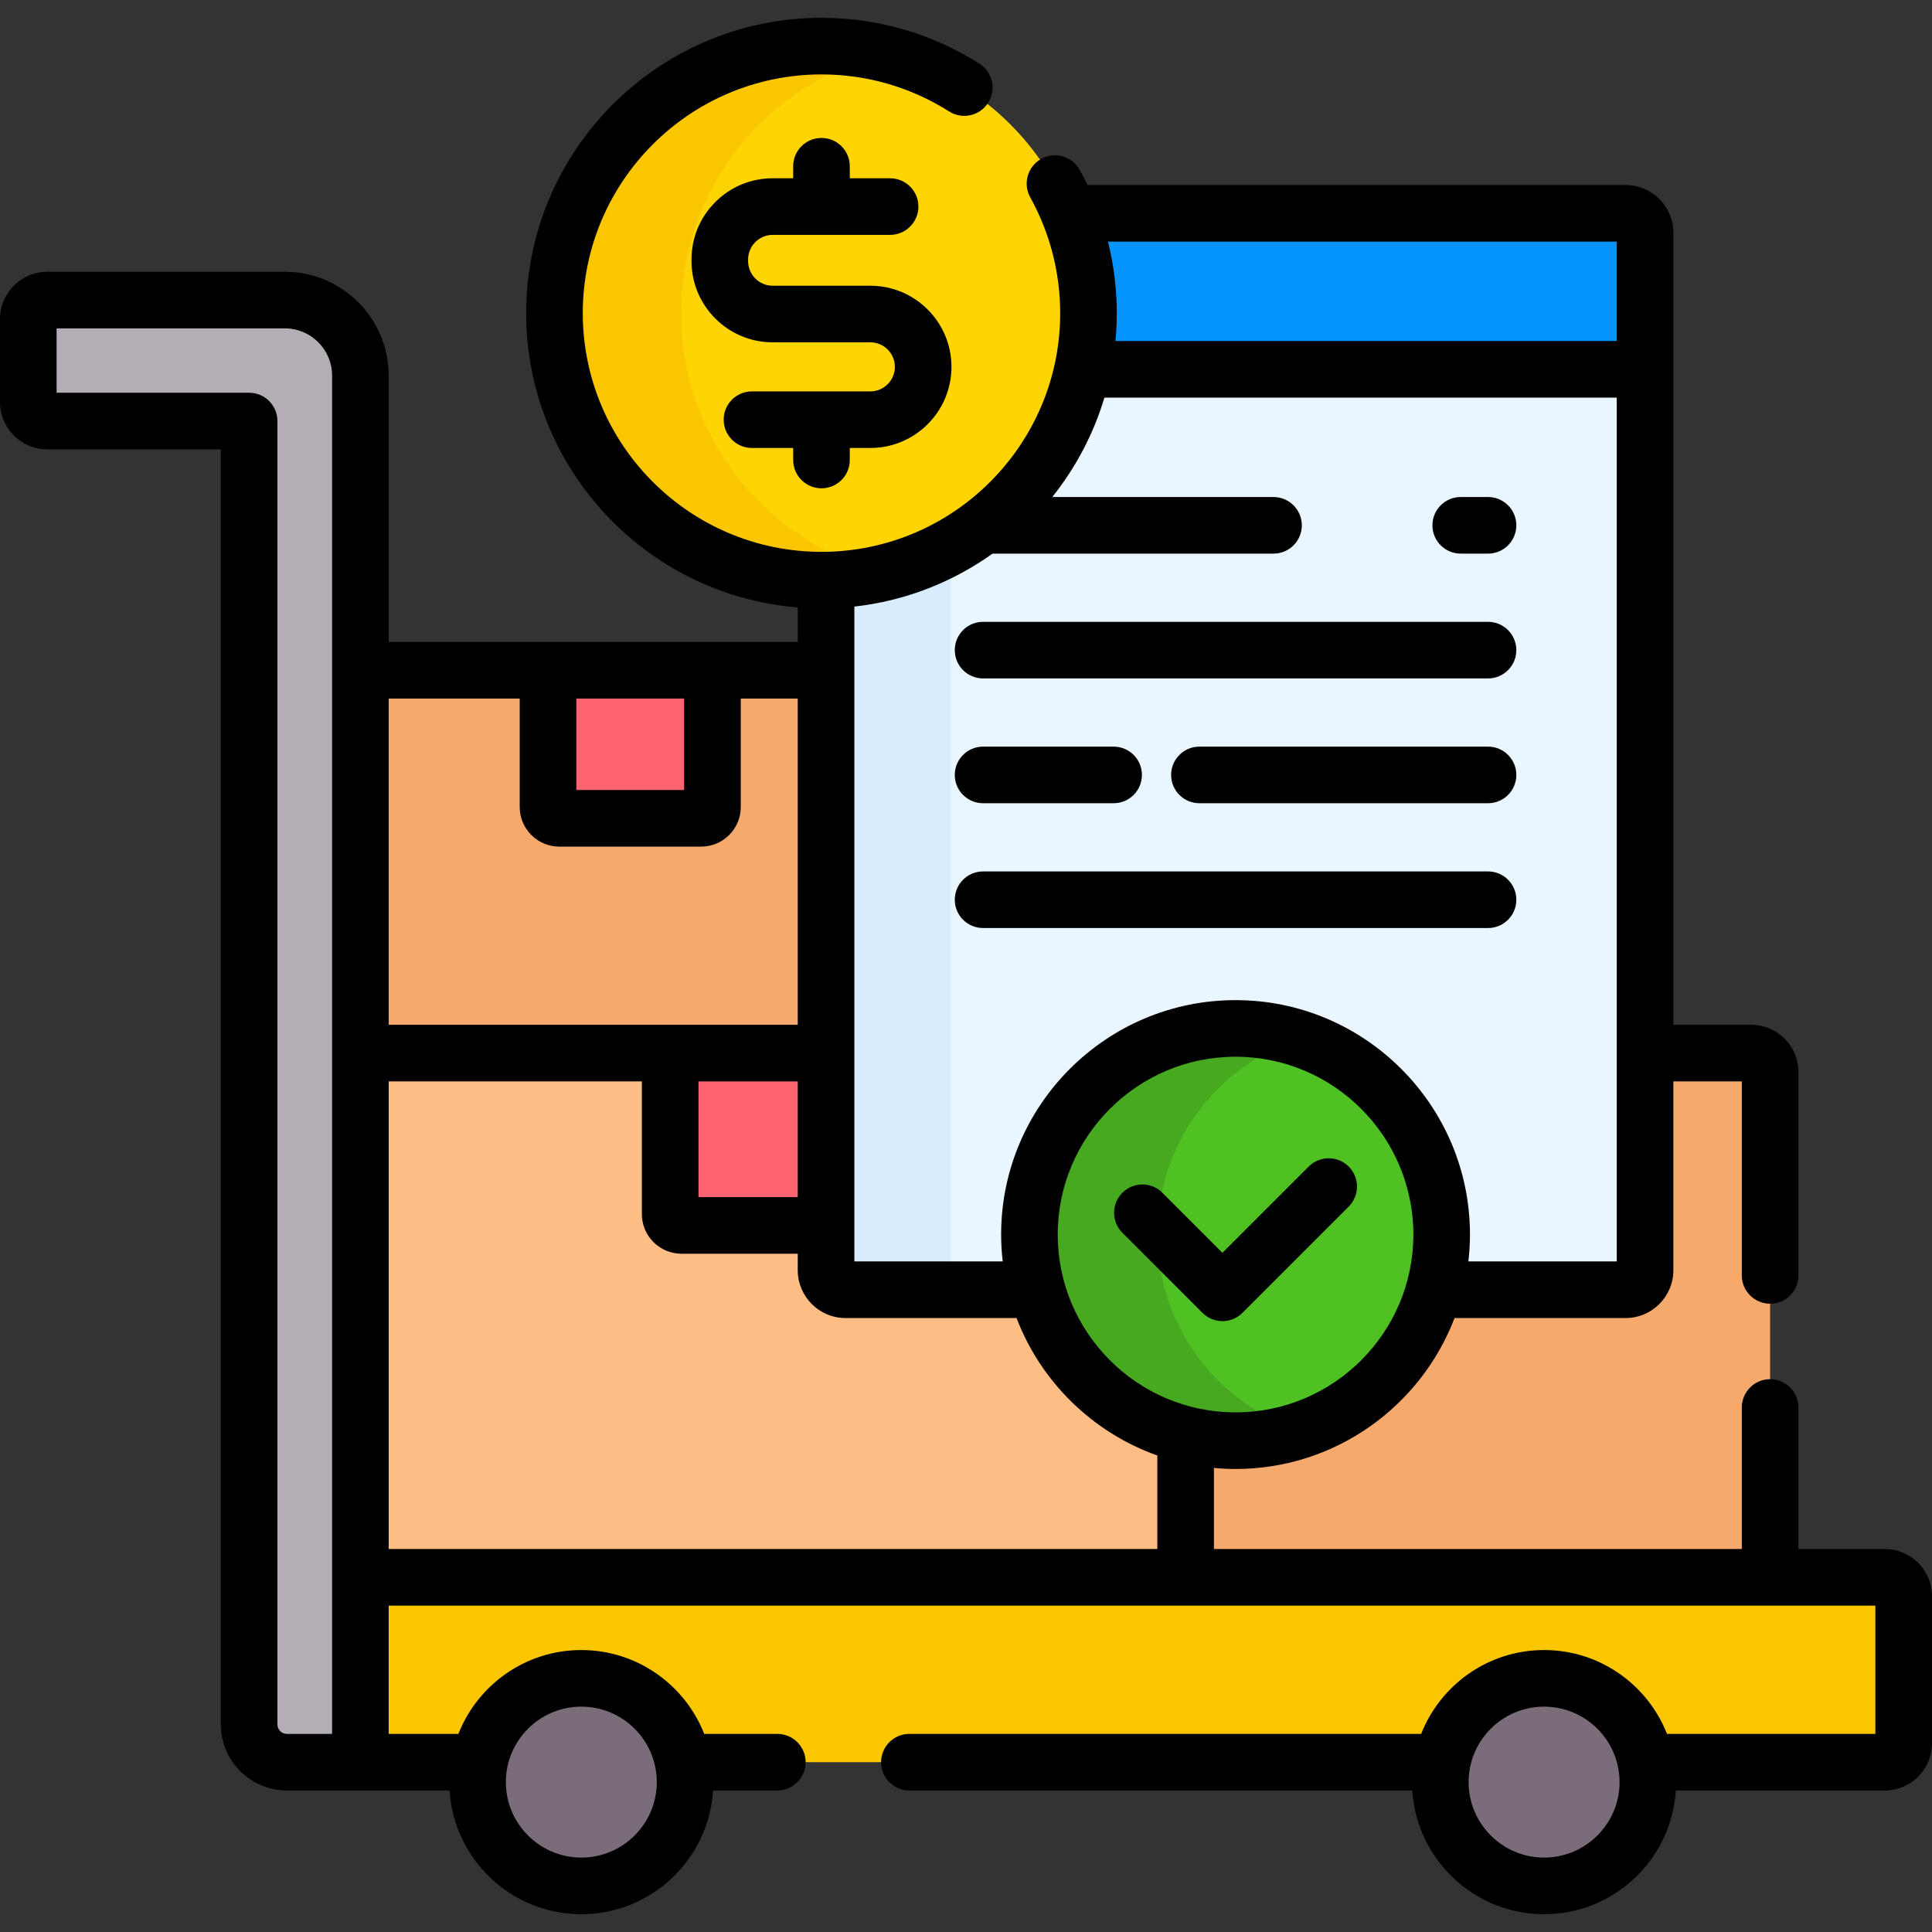
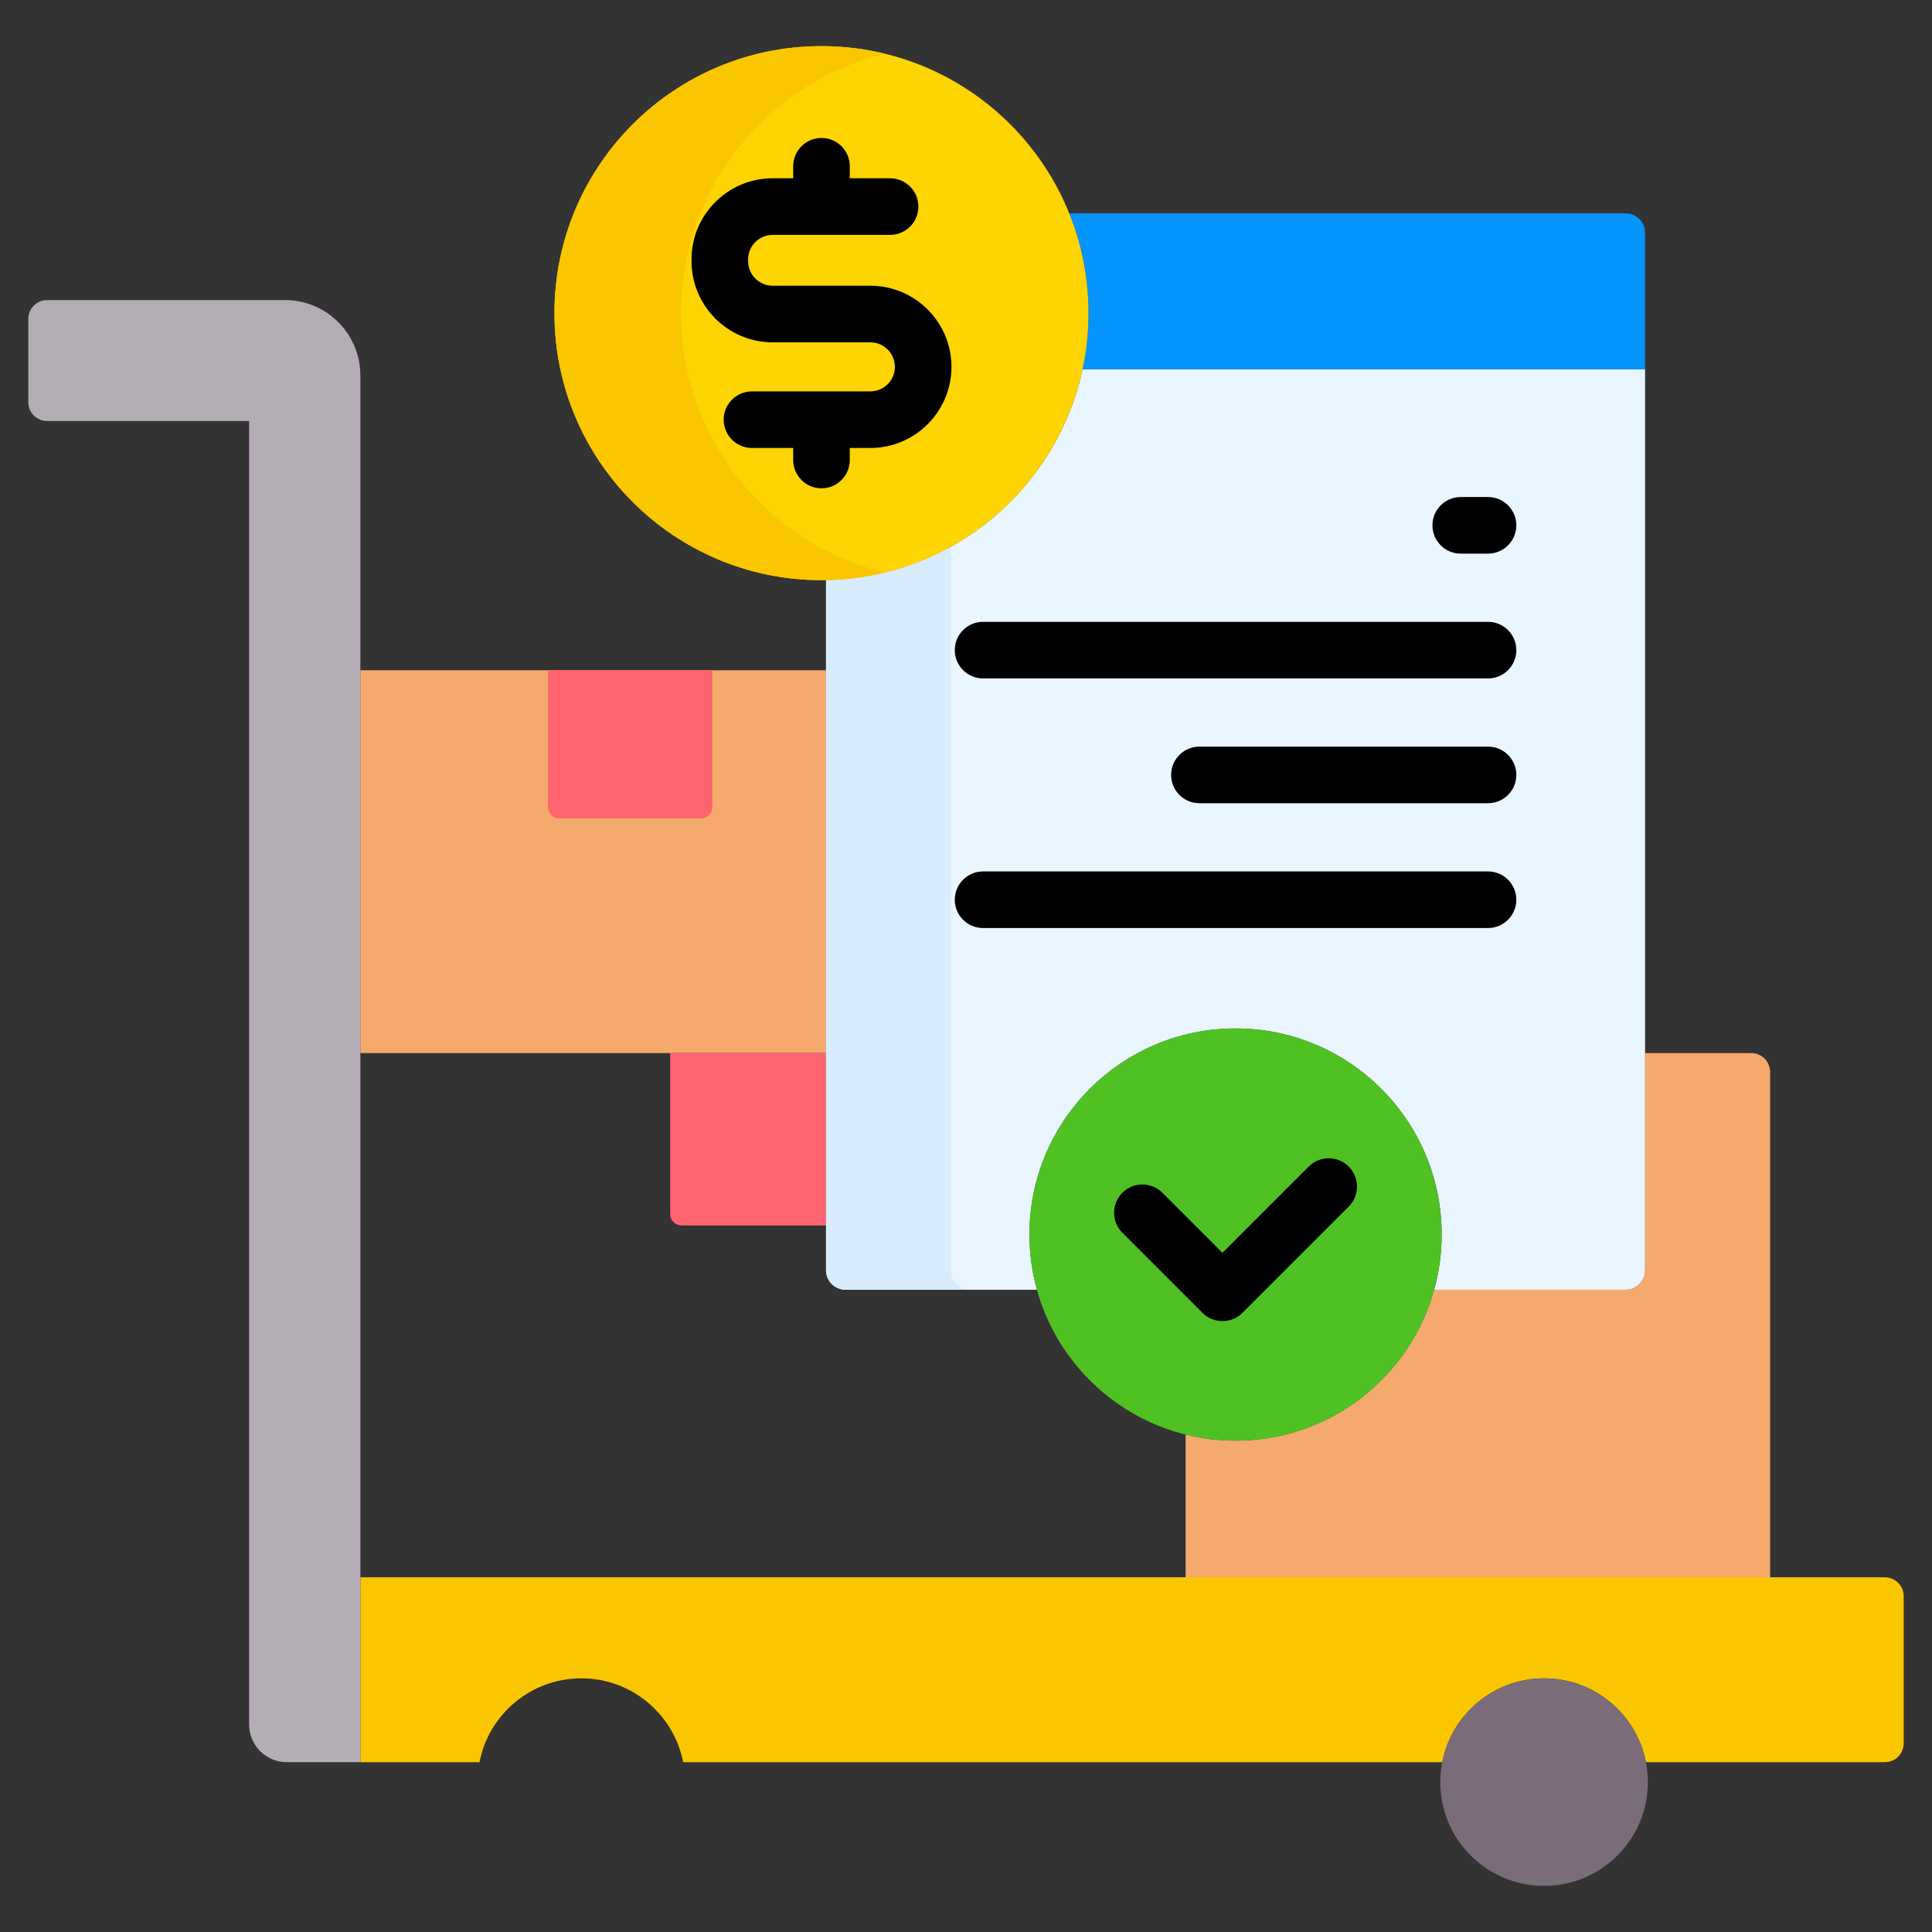
<svg xmlns="http://www.w3.org/2000/svg" id="Capa_1" height="512" viewBox="0 0 512 512" width="512">
  <rect x="0" y="0" width="512" height="512" fill="#333333" stroke="none" />
  <g>
    <g>
      <g>
        <path d="m469.101 418.003v-133.924c0-2.761-2.239-5-5-5h-28.142v57.547c0 2.854-2.314 5.168-5.168 5.168h-50.729c-6.396 23.063-27.527 39.998-52.627 39.998-4.564 0-8.995-.567-13.232-1.622v37.833z" fill="#f6a96c" />
        <g>
          <path d="m95.505 177.621h123.405v101.458h-123.405z" fill="#f6a96c" />
          <g>
            <path d="m185.81 216.862h-37.581c-1.657 0-3-1.343-3-3v-36.241h43.581v36.241c0 1.657-1.343 3-3 3z" fill="#fe646f" />
          </g>
        </g>
-         <path d="m95.505 279.079v138.924h218.697v-37.833c-19.063-4.747-34.162-19.507-39.395-38.376h-50.729c-2.854 0-5.168-2.314-5.168-5.168v-57.547z" fill="#ffbd86" />
        <path d="m218.91 279.079h-41.308v42.673c0 1.657 1.343 3 3 3h38.308z" fill="#fe646f" />
      </g>
      <path d="m499.501 418.003h-403.996v48.995h31.564c2.463-12.661 13.607-22.221 26.988-22.221s24.526 9.56 26.988 22.221h201.165c2.463-12.661 13.607-22.221 26.988-22.221s24.526 9.56 26.988 22.221h63.314c2.761 0 4.999-2.238 4.999-4.999v-38.996c.001-2.762-2.237-5-4.998-5z" fill="#fac600" />
      <g>
        <g>
-           <circle cx="154.057" cy="472.277" fill="#7a6d79" r="27.5" />
-         </g>
+           </g>
        <g>
          <circle cx="409.198" cy="472.277" fill="#7a6d79" r="27.5" />
        </g>
      </g>
      <g>
        <path d="m7.5 84.524v22.054c0 2.761 2.238 4.999 4.999 4.999h53.517v345.421c0 5.523 4.477 10 10 10h19.489v-367.477c0-11.044-8.953-19.997-19.997-19.997h-63.009c-2.761 0-4.999 2.239-4.999 5z" fill="#b5adb6" />
      </g>
    </g>
    <g>
      <path d="m286.881 97.873c-6.758 31.548-34.539 55.279-67.971 55.841v182.912c0 2.854 2.314 5.168 5.168 5.168h50.729c-1.292-4.657-1.996-9.557-1.996-14.625 0-30.167 24.456-54.623 54.623-54.623s54.623 24.456 54.623 54.623c0 5.068-.705 9.969-1.996 14.625h50.729c2.854 0 5.168-2.314 5.168-5.168v-238.753z" fill="#eaf6ff" />
      <path d="m252 336.626v-191.749c-9.831 5.459-21.096 8.635-33.09 8.837v182.912c0 2.854 2.314 5.168 5.168 5.168h33.09c-2.854 0-5.168-2.314-5.168-5.168z" fill="#d8ecfe" />
      <path d="m430.791 56.531h-147.459c3.298 8.175 5.131 17.098 5.131 26.453 0 5.109-.554 10.087-1.583 14.889h149.078v-36.175c0-2.854-2.313-5.167-5.167-5.167z" fill="#0593fc" />
      <g>
        <g>
          <circle cx="327.434" cy="327.168" fill="#4fc123" r="54.623" />
        </g>
        <g>
-           <path d="m306.754 327.168c0-24.241 15.796-44.781 37.652-51.921-5.344-1.746-11.044-2.702-16.971-2.702-30.168 0-54.623 24.456-54.623 54.623s24.456 54.623 54.623 54.623c5.927 0 11.628-.956 16.971-2.702-21.857-7.14-37.652-27.68-37.652-51.921z" fill="#47a920" />
-         </g>
+           </g>
      </g>
    </g>
    <g>
      <g>
        <circle cx="217.702" cy="82.984" fill="#fed402" r="70.761" />
      </g>
      <g>
        <path d="m180.478 82.984c0-33.301 23.009-61.212 53.993-68.745-5.377-1.307-10.989-2.016-16.768-2.016-39.08 0-70.761 31.681-70.761 70.761s31.681 70.761 70.761 70.761c5.78 0 11.391-.709 16.768-2.016-30.983-7.533-53.993-35.444-53.993-68.745z" fill="#fac600" />
      </g>
    </g>
    <g>
-       <path d="m499.501 410.503h-22.9v-37.503c0-4.143-3.358-7.5-7.5-7.5s-7.5 3.357-7.5 7.5v37.503h-139.899v-21.486c1.889.174 3.799.275 5.732.275 26.463 0 49.101-16.638 58.037-39.998h45.32c6.985 0 12.668-5.683 12.668-12.668v-50.047h18.142v51.421c0 4.143 3.358 7.5 7.5 7.5s7.5-3.357 7.5-7.5v-53.921c0-6.893-5.607-12.5-12.5-12.5h-20.642v-209.881c0-6.985-5.683-12.668-12.668-12.668h-142.582c-.653-1.355-1.34-2.694-2.071-4.01-2.013-3.621-6.579-4.924-10.199-2.912-3.62 2.013-4.924 6.579-2.911 10.199 5.192 9.341 7.936 19.948 7.936 30.677 0 34.882-28.379 63.261-63.261 63.261s-63.261-28.379-63.261-63.261c0-34.883 28.378-63.262 63.261-63.262 12.007 0 23.704 3.395 33.824 9.815 3.496 2.22 8.131 1.183 10.351-2.315 2.219-3.497 1.183-8.132-2.315-10.351-12.528-7.948-27.003-12.149-41.86-12.149-43.153 0-78.261 35.108-78.261 78.262 0 41.033 31.749 74.767 71.969 77.985v9.151h-108.406v-70.6c0-15.162-12.335-27.497-27.497-27.497h-63.009c-6.892.001-12.499 5.609-12.499 12.5v22.055c0 6.892 5.607 12.499 12.499 12.499h46.017v337.921c0 9.649 7.851 17.5 17.5 17.5h43.119c1.15 18.267 16.369 32.779 34.922 32.779s33.772-14.512 34.922-32.779h17.021c4.142 0 7.5-3.357 7.5-7.5s-3.358-7.5-7.5-7.5h-19.369c-5.116-12.995-17.784-22.221-32.574-22.221s-27.457 9.226-32.574 22.221h-18.479v-33.995h393.996v33.995h-55.228c-5.116-12.995-17.784-22.221-32.574-22.221s-27.457 9.226-32.574 22.221h-135.624c-4.142 0-7.5 3.357-7.5 7.5s3.358 7.5 7.5 7.5h133.276c1.15 18.267 16.369 32.779 34.922 32.779s33.772-14.512 34.922-32.779h55.381c6.892 0 12.499-5.607 12.499-12.5v-38.996c0-6.892-5.607-12.499-12.499-12.499zm-411.496 48.995h-11.989c-1.378 0-2.5-1.121-2.5-2.5v-345.421c0-4.143-3.358-7.5-7.5-7.5h-51.016v-17.053h60.508c6.891 0 12.497 5.606 12.497 12.497zm66.052-7.221c11.028 0 20 8.972 20 20s-8.972 20-20 20-20-8.972-20-20 8.972-20 20-20zm173.377-77.985c-25.984 0-47.123-21.14-47.123-47.123 0-25.984 21.139-47.124 47.123-47.124s47.124 21.14 47.124 47.124c0 25.983-21.14 47.123-47.124 47.123zm101.024-310.262v26.343h-132.854c.229-2.434.359-4.896.359-7.389 0-6.406-.799-12.776-2.34-18.954zm-202.048 96.719c13.548-1.508 26.056-6.494 36.624-14.033h74.463c4.142 0 7.5-3.357 7.5-7.5s-3.358-7.5-7.5-7.5h-58.635c6.17-7.728 10.918-16.638 13.821-26.343h135.775v228.921h-39.322c.269-2.34.421-4.714.421-7.125 0-34.255-27.869-62.124-62.124-62.124s-62.123 27.869-62.123 62.124c0 2.411.152 4.785.421 7.125h-39.321zm42.988 188.545c6.482 16.944 20.171 30.343 37.305 36.428v24.781h-203.698v-123.924h67.097v35.173c0 5.79 4.71 10.5 10.5 10.5h30.809v4.374c0 6.985 5.683 12.668 12.668 12.668zm-84.296-62.715h26.309v30.673h-26.309zm-32.373-101.458h28.581v24.241h-28.581zm-15 0v28.741c0 5.79 4.71 10.5 10.5 10.5h37.581c5.79 0 10.5-4.71 10.5-10.5v-28.741h15.1v86.458h-108.405v-86.458zm271.469 307.156c-11.028 0-20-8.972-20-20s8.972-20 20-20 20 8.972 20 20-8.972 20-20 20z" />
      <path d="m346.819 309.152-22.854 22.855-15.915-15.915c-2.929-2.928-7.678-2.928-10.606 0-2.929 2.93-2.929 7.678 0 10.607l21.218 21.218c1.464 1.464 3.384 2.196 5.303 2.196s3.839-.732 5.303-2.196l28.158-28.158c2.929-2.93 2.929-7.678 0-10.607-2.929-2.927-7.678-2.927-10.607 0z" />
      <path d="m387.108 146.716h7.235c4.142 0 7.5-3.357 7.5-7.5s-3.358-7.5-7.5-7.5h-7.235c-4.142 0-7.5 3.357-7.5 7.5s3.358 7.5 7.5 7.5z" />
      <path d="m260.526 179.79h133.817c4.142 0 7.5-3.357 7.5-7.5s-3.358-7.5-7.5-7.5h-133.817c-4.142 0-7.5 3.357-7.5 7.5s3.358 7.5 7.5 7.5z" />
      <path d="m394.343 197.863h-76.484c-4.142 0-7.5 3.357-7.5 7.5s3.358 7.5 7.5 7.5h76.484c4.142 0 7.5-3.357 7.5-7.5s-3.358-7.5-7.5-7.5z" />
-       <path d="m260.526 212.863h34.595c4.142 0 7.5-3.357 7.5-7.5s-3.358-7.5-7.5-7.5h-34.595c-4.142 0-7.5 3.357-7.5 7.5s3.358 7.5 7.5 7.5z" />
      <path d="m401.843 238.438c0-4.143-3.358-7.5-7.5-7.5h-133.817c-4.142 0-7.5 3.357-7.5 7.5s3.358 7.5 7.5 7.5h133.817c4.142 0 7.5-3.358 7.5-7.5z" />
      <path d="m217.702 129.408c4.142 0 7.5-3.357 7.5-7.5v-3.188h5.448c11.854 0 21.499-9.645 21.499-21.499s-9.645-21.499-21.499-21.499h-25.871c-3.597 0-6.524-2.927-6.524-6.523v-.427c0-1.743.679-3.382 1.911-4.614s2.871-1.911 4.614-1.911h31.105c4.142 0 7.5-3.357 7.5-7.5s-3.358-7.5-7.5-7.5h-10.682v-3.187c0-4.143-3.358-7.5-7.5-7.5s-7.5 3.357-7.5 7.5v3.188h-5.423c-5.75 0-11.155 2.239-15.22 6.305-4.066 4.065-6.305 9.472-6.304 15.221v.427c.001 11.868 9.656 21.523 21.524 21.523h25.871c3.583 0 6.499 2.915 6.499 6.499s-2.916 6.499-6.499 6.499h-31.37c-4.142 0-7.5 3.357-7.5 7.5s3.358 7.5 7.5 7.5h10.921v3.188c0 4.141 3.358 7.498 7.5 7.498z" />
    </g>
  </g>
</svg>